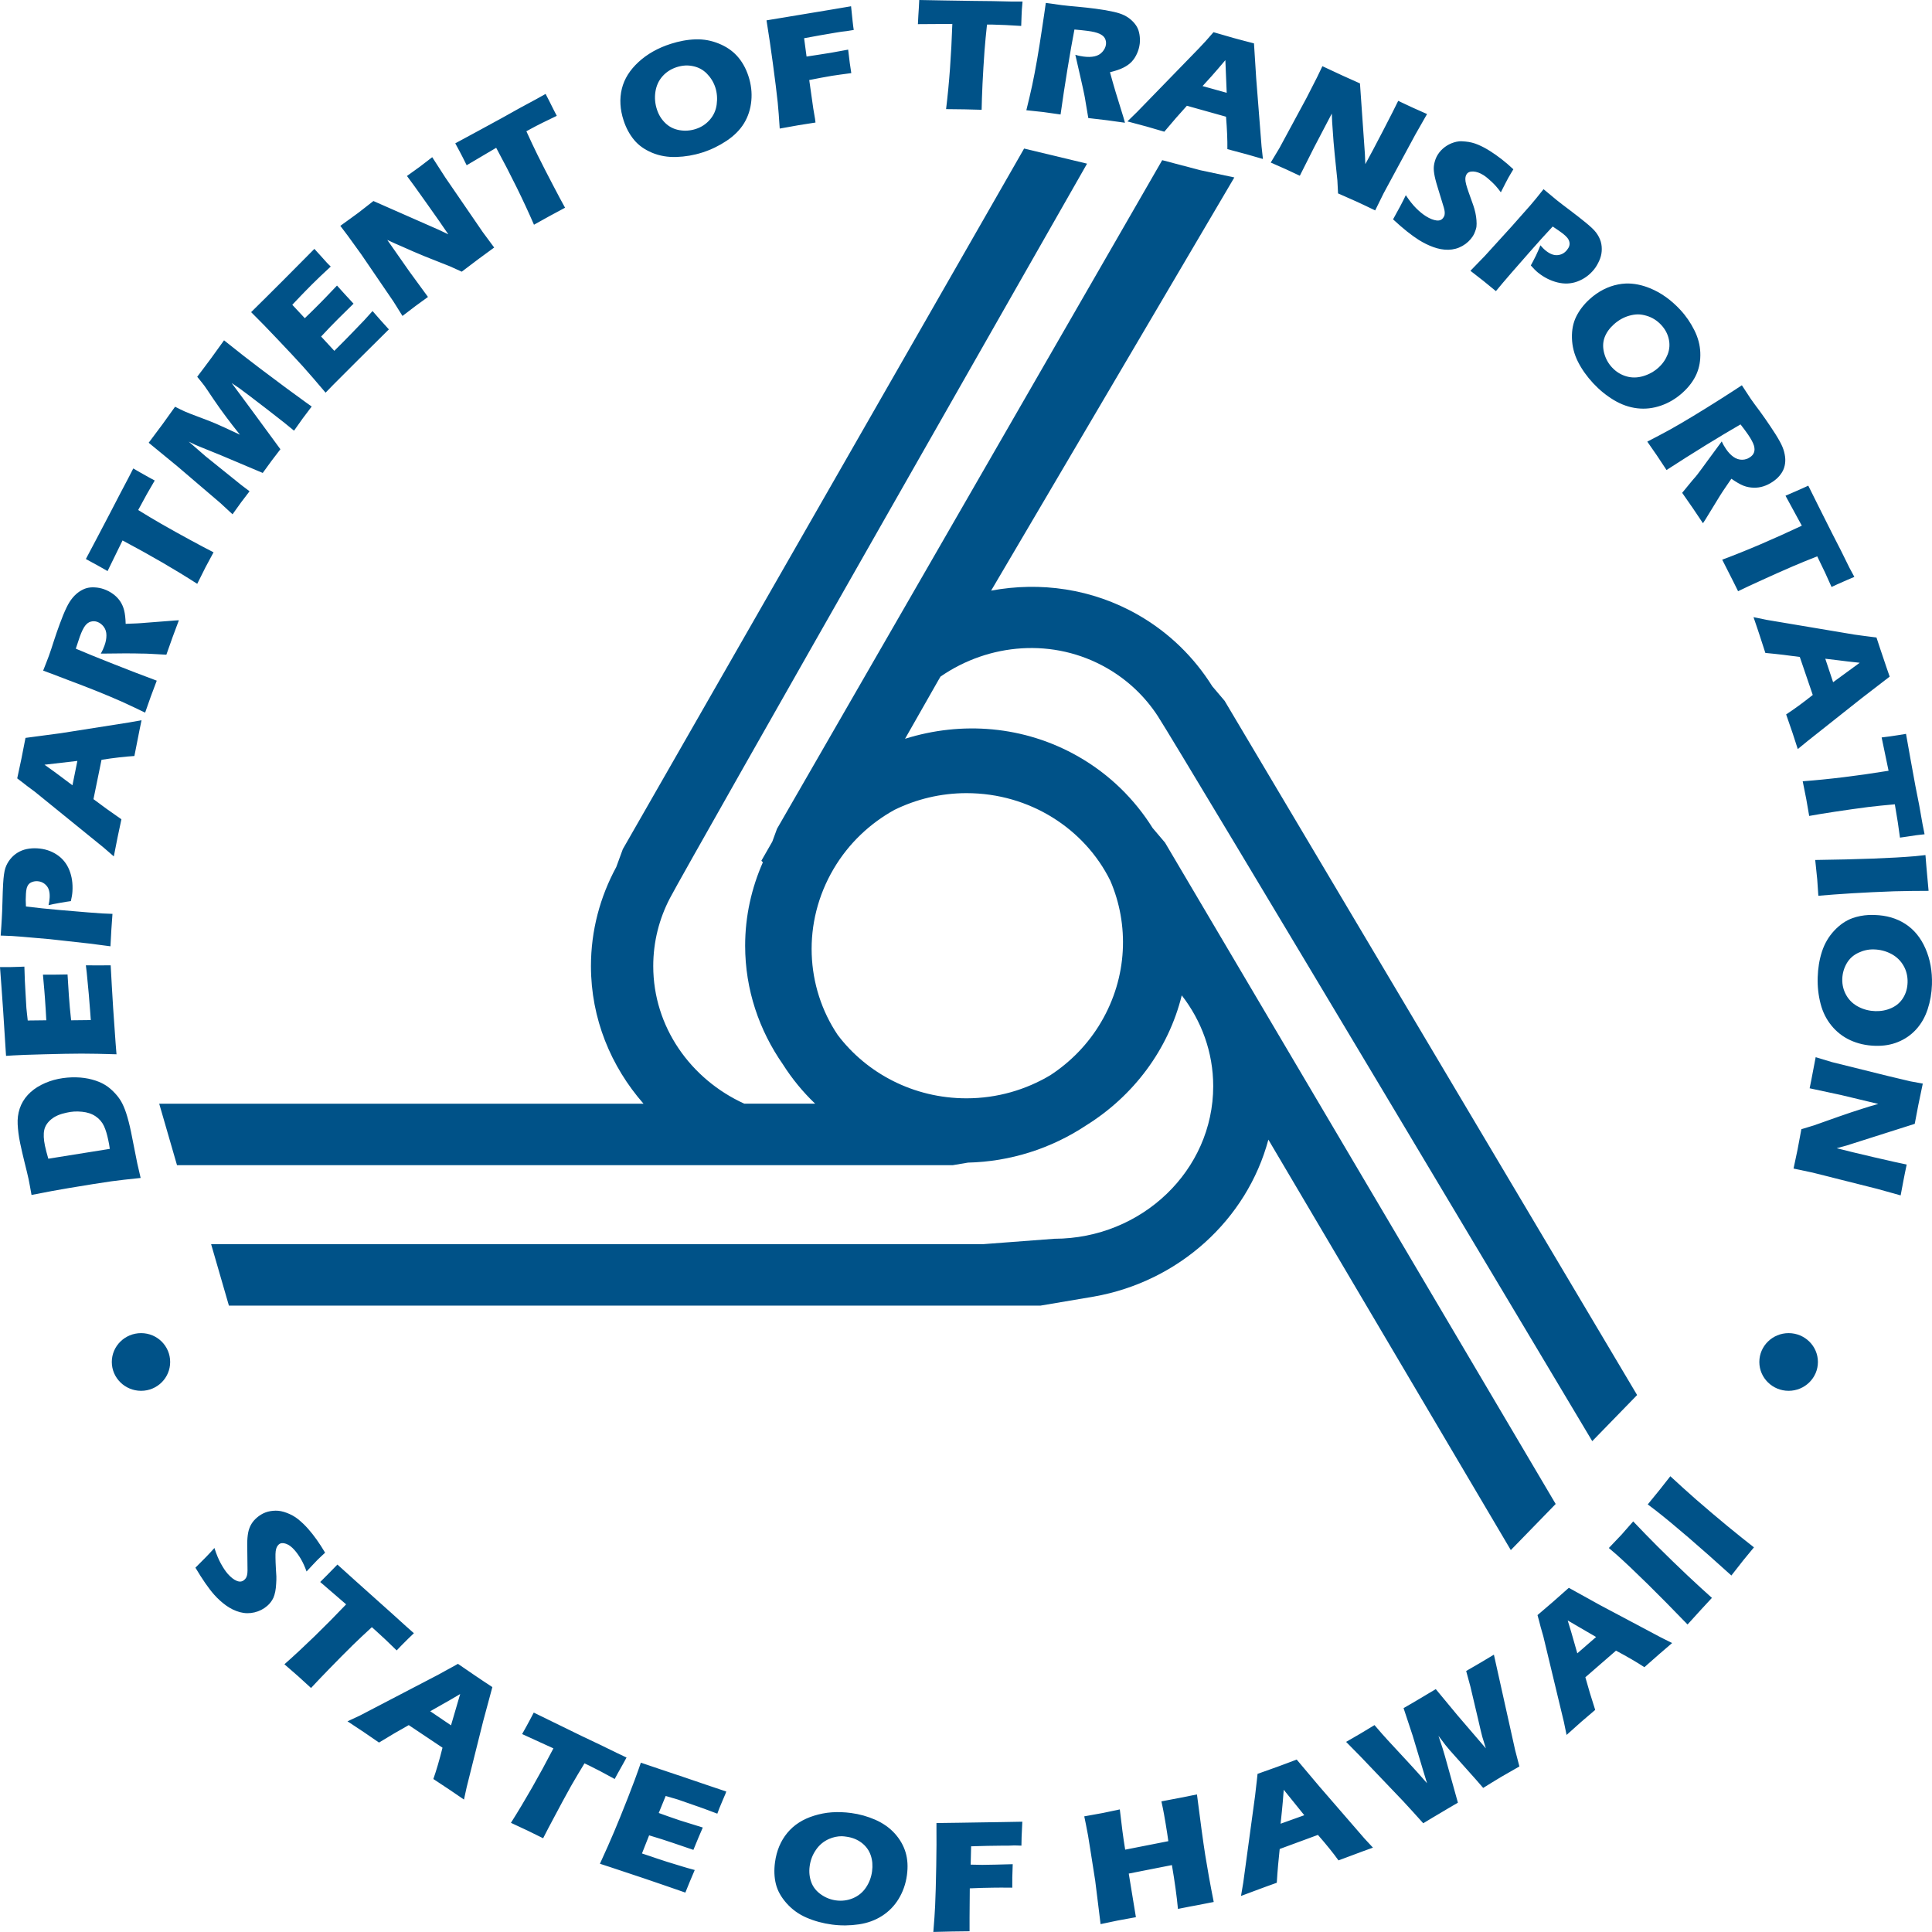
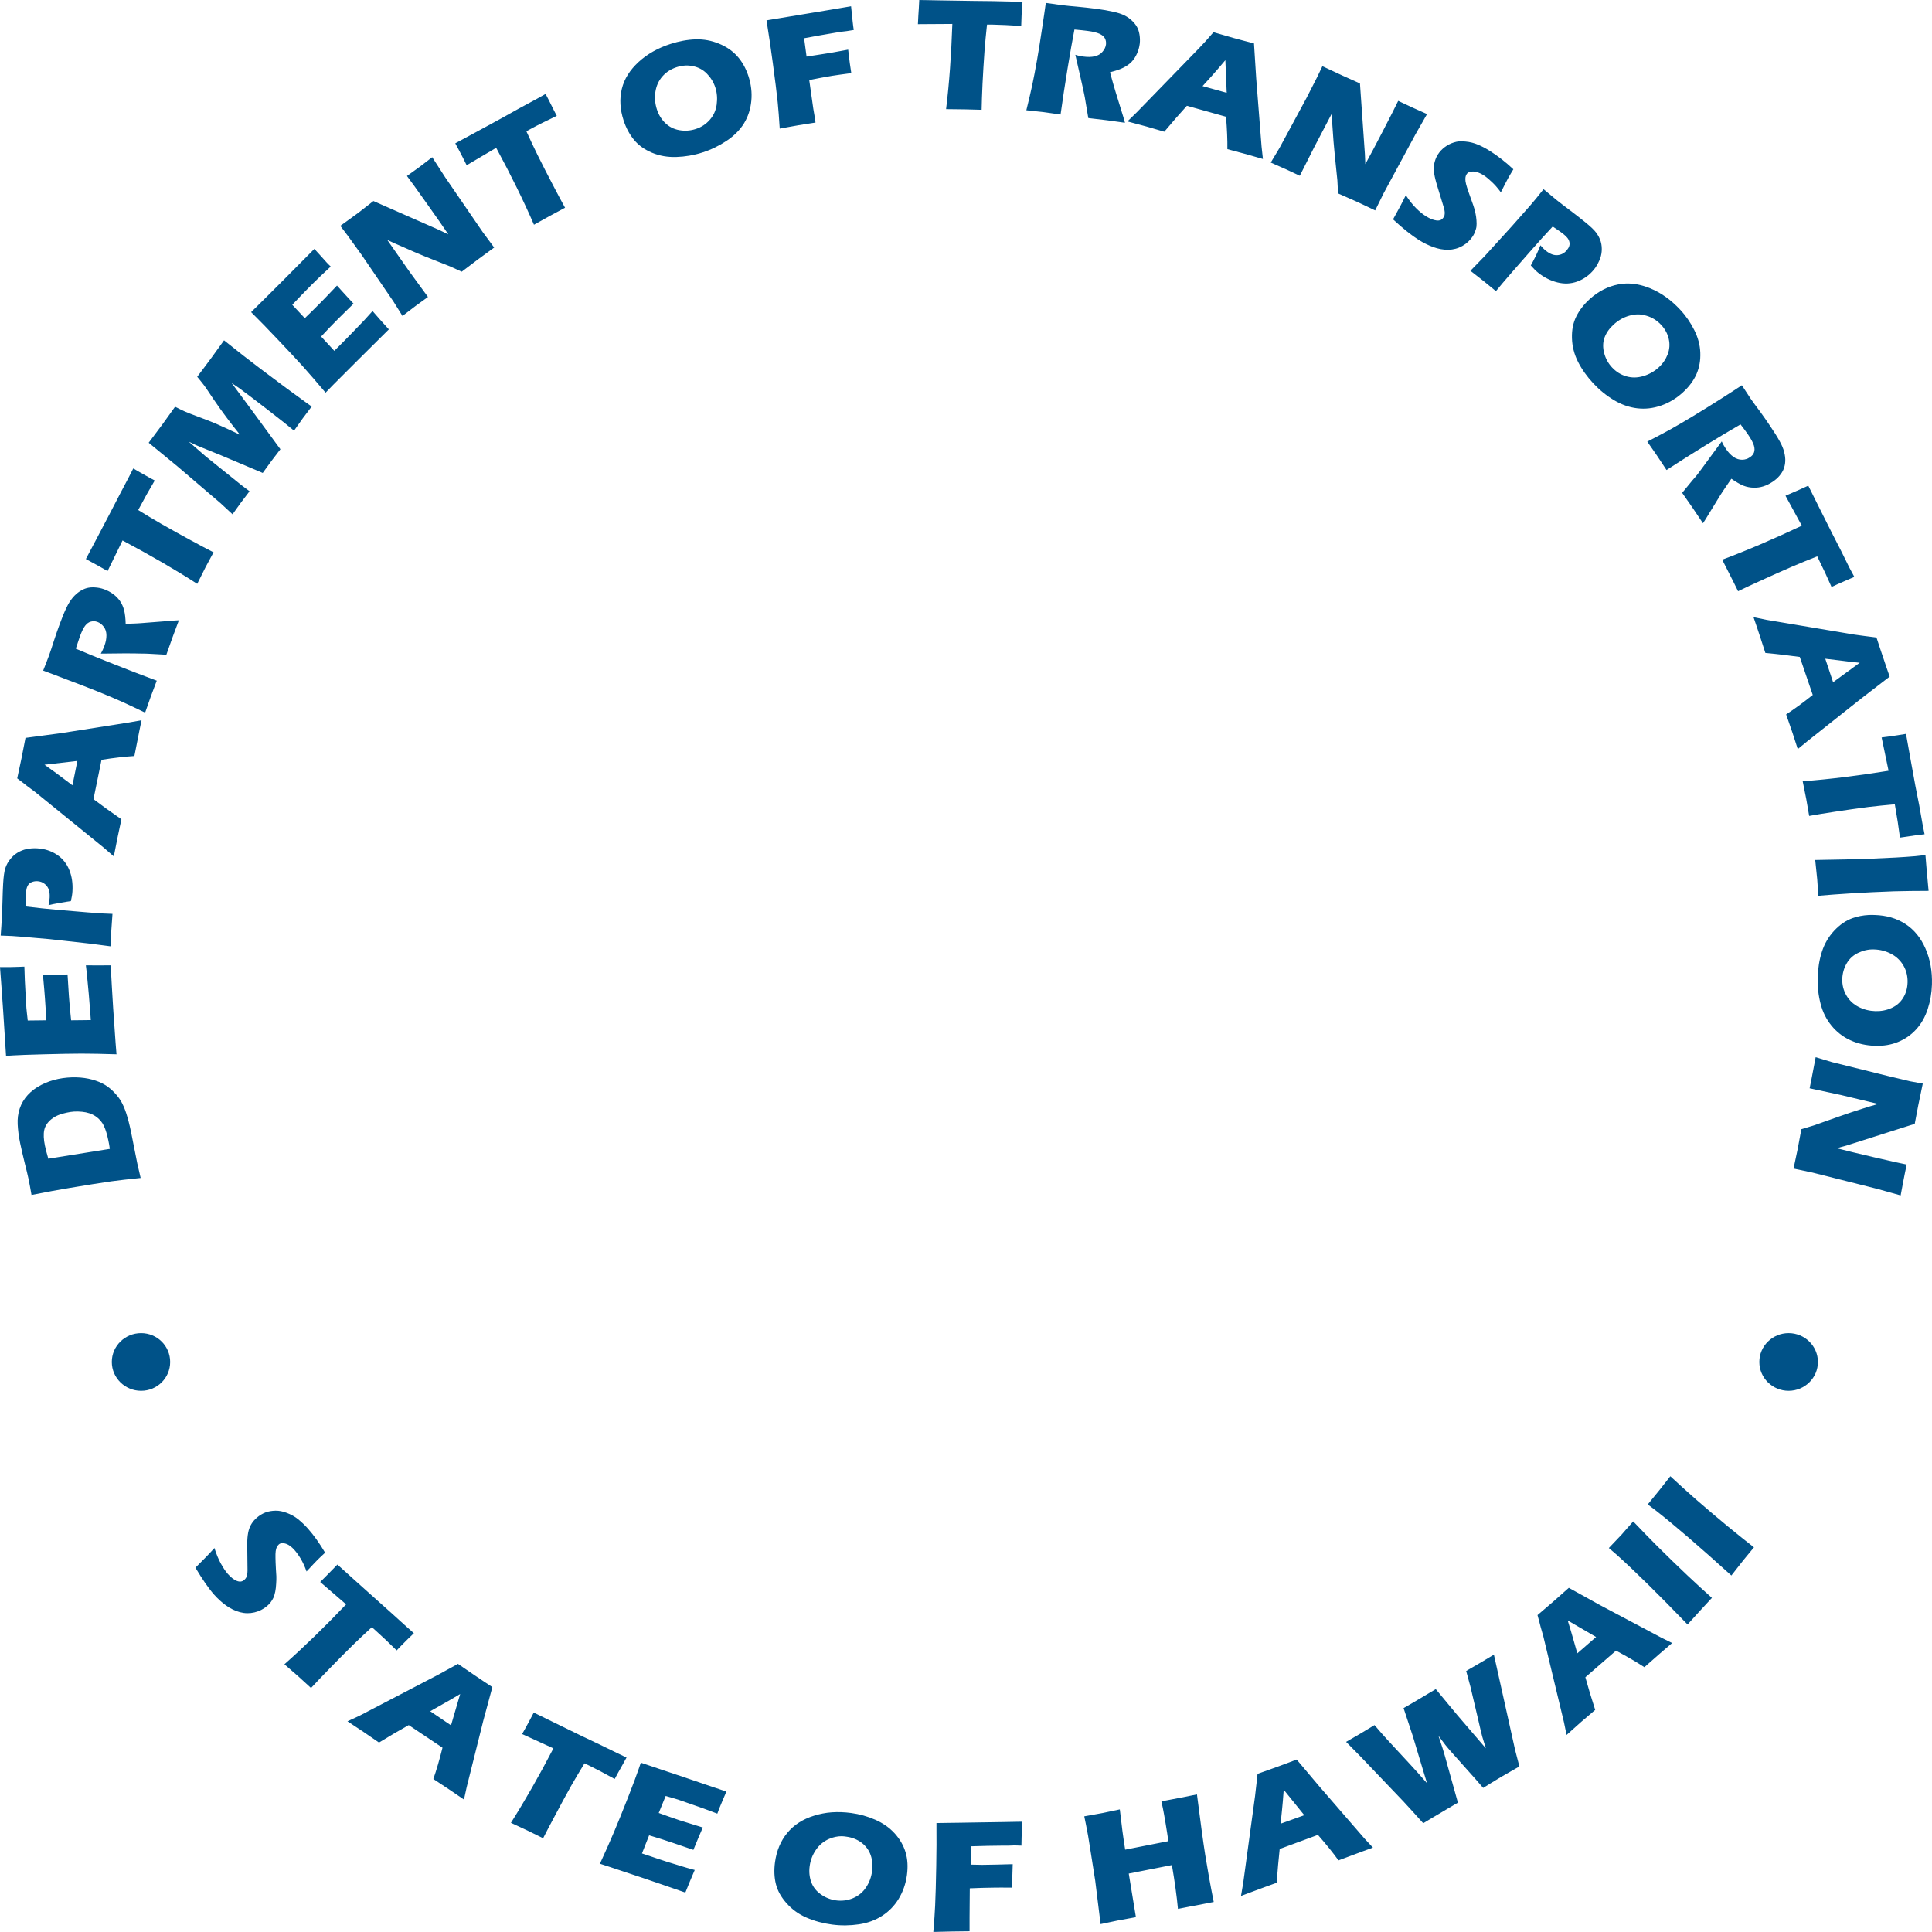
<svg xmlns="http://www.w3.org/2000/svg" xmlns:ns1="http://www.inkscape.org/namespaces/inkscape" xmlns:ns2="http://sodipodi.sourceforge.net/DTD/sodipodi-0.dtd" width="270.007" height="270" viewBox="0 0 270.007 270" xml:space="preserve" id="svg2" ns1:version="0.48.1 " ns2:docname="AJAX.svg">
  <defs id="defs4" />
  <path style="fill:#005288;fill-opacity:1;stroke:none" d="m 128.469,0 c -0.028,0.784 -0.085,1.499 -0.125,2.156 l -0.062,1.219 4.812,-0.031 c -0.149,4.338 -0.431,8.302 -0.875,11.906 1.405,0.008 2.271,0.025 2.594,0.031 0.361,0.006 1.144,0.026 2.375,0.062 0.017,-0.928 0.054,-2.155 0.125,-3.656 0.072,-1.5 0.169,-3.032 0.281,-4.625 0.08,-1.112 0.206,-2.314 0.344,-3.625 l 0.781,0 c 1.047,0.017 2.389,0.086 4,0.188 0.005,-0.194 0.013,-0.494 0.031,-0.875 0.02,-0.38 0.021,-0.856 0.062,-1.438 l 0.094,-1.094 -1.469,0 -2.719,-0.062 L 135.938,0.125 C 133.089,0.079 130.608,0.049 128.469,0 z m 17.688,0.406 c -0.12,0.899 -0.303,2.107 -0.531,3.625 -0.228,1.518 -0.45,2.95 -0.688,4.312 -0.238,1.363 -0.469,2.565 -0.688,3.594 -0.216,1.027 -0.5,2.19 -0.812,3.469 1.127,0.129 1.909,0.195 2.344,0.25 0.372,0.047 1.194,0.17 2.438,0.344 0.296,-2.089 0.61,-4.212 0.969,-6.375 0.358,-2.163 0.675,-4.002 0.969,-5.5 0.377,0.039 0.716,0.07 1,0.094 0.282,0.024 0.55,0.06 0.812,0.094 0.772,0.098 1.333,0.24 1.688,0.406 0.357,0.164 0.609,0.365 0.75,0.625 0.14,0.261 0.197,0.559 0.156,0.875 -0.048,0.375 -0.228,0.722 -0.5,1.031 -0.271,0.309 -0.627,0.52 -1.094,0.625 -0.467,0.104 -0.984,0.1 -1.531,0.031 -0.389,-0.049 -0.76,-0.122 -1.156,-0.25 l 0.75,3.281 c 0.228,0.989 0.388,1.735 0.5,2.281 0.057,0.247 0.117,0.612 0.188,1.062 0.178,1.08 0.307,1.821 0.375,2.219 1.229,0.141 2.117,0.244 2.656,0.312 0.424,0.054 1.238,0.173 2.469,0.344 -0.116,-0.435 -0.201,-0.726 -0.25,-0.875 l -1.062,-3.438 c -0.134,-0.429 -0.263,-0.87 -0.375,-1.281 L 155.125,10.094 c 0.786,-0.191 1.395,-0.401 1.844,-0.625 0.452,-0.223 0.865,-0.499 1.188,-0.844 0.323,-0.344 0.567,-0.741 0.75,-1.156 0.184,-0.414 0.312,-0.85 0.375,-1.344 0.057,-0.441 0.032,-0.88 -0.031,-1.281 -0.068,-0.401 -0.171,-0.749 -0.344,-1.062 -0.173,-0.314 -0.406,-0.602 -0.688,-0.875 -0.284,-0.271 -0.625,-0.53 -1.062,-0.75 -0.44,-0.219 -0.946,-0.376 -1.5,-0.5 -0.736,-0.169 -1.574,-0.316 -2.531,-0.438 -0.814,-0.103 -1.667,-0.205 -2.531,-0.281 -0.862,-0.077 -1.589,-0.142 -2.188,-0.219 -0.575,-0.073 -1.319,-0.172 -2.25,-0.312 z M 118.938,0.875 c -1.786,0.313 -3.658,0.614 -5.594,0.938 -1.921,0.323 -3.985,0.67 -6.219,1.031 l 0.188,1.219 c 0.139,0.806 0.368,2.373 0.688,4.719 0.318,2.346 0.547,4.183 0.688,5.531 0.095,0.911 0.184,2.143 0.281,3.656 1.549,-0.276 2.438,-0.441 2.625,-0.469 l 2.375,-0.375 -0.062,-0.5 -0.25,-1.469 -0.562,-3.969 c 1.153,-0.232 2.207,-0.428 3.188,-0.594 0.579,-0.097 1.484,-0.211 2.688,-0.375 -0.135,-0.783 -0.282,-1.883 -0.438,-3.281 -1.066,0.202 -1.886,0.351 -2.406,0.438 l -1.781,0.281 -1.625,0.25 -0.344,-2.562 c 1.222,-0.219 1.966,-0.364 2.219,-0.406 l 2.188,-0.375 0.781,-0.125 0.781,-0.094 0.969,-0.156 c -0.09,-0.521 -0.203,-1.607 -0.375,-3.312 z M 169.594,4.5 c -0.495,0.557 -0.853,0.986 -1.125,1.281 l -0.938,1 -8.625,8.875 -1.344,1.312 c 1.232,0.328 2.135,0.564 2.688,0.719 0.306,0.085 1.121,0.328 2.469,0.719 1.106,-1.328 2.168,-2.542 3.156,-3.625 l 5.469,1.531 c 0.143,1.761 0.207,3.262 0.188,4.531 1.187,0.315 2.075,0.549 2.688,0.719 0.266,0.076 1.028,0.292 2.281,0.656 L 176.312,20.5 175.562,10.969 175.25,6.062 c -0.874,-0.228 -1.822,-0.466 -2.844,-0.75 -0.588,-0.164 -1.54,-0.443 -2.812,-0.812 z m -72.375,1 C 96.058,5.534 94.896,5.759 93.75,6.125 c -1.792,0.572 -3.289,1.419 -4.5,2.531 -1.213,1.115 -2,2.347 -2.344,3.75 -0.342,1.402 -0.259,2.889 0.25,4.438 0.344,1.054 0.843,1.966 1.469,2.719 0.627,0.753 1.448,1.339 2.5,1.781 1.05,0.442 2.193,0.634 3.406,0.594 1.214,-0.04 2.414,-0.238 3.625,-0.625 1.224,-0.391 2.349,-0.942 3.375,-1.625 1.026,-0.685 1.849,-1.484 2.438,-2.438 0.588,-0.954 0.924,-2.024 1.031,-3.156 0.108,-1.13 -0.016,-2.281 -0.406,-3.469 C 104.222,9.494 103.68,8.557 103,7.812 102.32,7.069 101.483,6.507 100.469,6.094 99.454,5.68 98.379,5.464 97.219,5.5 z M 171.25,8.406 c 0.005,0.28 0.071,1.806 0.188,4.562 l -3.375,-0.938 1.25,-1.375 c 0.524,-0.58 1.161,-1.333 1.938,-2.25 z m -75.5,0.75 c 0.379,-0.024 0.755,0.016 1.125,0.094 0.738,0.155 1.374,0.494 1.906,1.031 0.53,0.537 0.939,1.183 1.188,1.938 0.254,0.779 0.3,1.585 0.188,2.406 -0.114,0.822 -0.437,1.521 -0.969,2.125 -0.532,0.602 -1.176,1.029 -1.969,1.281 -0.744,0.237 -1.501,0.294 -2.281,0.156 -0.78,-0.138 -1.439,-0.481 -1.969,-1 -0.529,-0.517 -0.91,-1.126 -1.156,-1.875 -0.268,-0.813 -0.343,-1.645 -0.219,-2.469 0.124,-0.825 0.436,-1.545 0.969,-2.156 0.534,-0.612 1.21,-1.05 2.031,-1.312 0.39,-0.124 0.777,-0.195 1.156,-0.219 z m 89.062,0.094 -0.75,1.562 -1.469,2.875 -3.781,7 -1.219,2.031 c 1.038,0.458 1.75,0.767 2.125,0.938 0.445,0.204 1.097,0.505 1.938,0.906 l 2,-3.969 2.469,-4.719 c 0.026,0.808 0.066,1.561 0.125,2.25 0.067,1.082 0.159,2.235 0.281,3.438 l 0.375,3.656 c 0.029,0.375 0.051,0.99 0.094,1.812 1.145,0.507 2.042,0.891 2.688,1.188 0.774,0.355 1.616,0.765 2.5,1.188 L 193.375,27 l 4.406,-8.156 1.656,-2.906 c -1.113,-0.493 -1.798,-0.799 -2.031,-0.906 -0.505,-0.231 -1.167,-0.538 -2,-0.938 -0.369,0.783 -1.088,2.179 -2.125,4.188 -1.04,2.01 -1.862,3.556 -2.469,4.656 l -0.062,-1.438 -0.688,-9.844 c -1.06,-0.468 -1.857,-0.829 -2.438,-1.094 -0.814,-0.372 -1.76,-0.814 -2.812,-1.312 z M 76.25,13.125 l -1.281,0.719 -2.375,1.281 -2.406,1.344 c -2.487,1.365 -4.686,2.55 -6.562,3.562 0.377,0.698 0.731,1.343 1.031,1.938 l 0.562,1.125 4.125,-2.438 c 2.07,3.825 3.837,7.415 5.281,10.75 1.223,-0.688 1.968,-1.094 2.25,-1.25 0.316,-0.172 1.008,-0.546 2.094,-1.125 -0.456,-0.809 -1.019,-1.886 -1.719,-3.219 -0.698,-1.333 -1.415,-2.724 -2.125,-4.156 -0.495,-1 -1.016,-2.111 -1.562,-3.312 l 0.688,-0.375 c 0.916,-0.502 2.108,-1.085 3.562,-1.781 -0.096,-0.172 -0.228,-0.439 -0.406,-0.781 -0.179,-0.34 -0.393,-0.785 -0.656,-1.312 L 76.25,13.125 z m 127.688,6.625 c -0.27,0.024 -0.511,0.083 -0.75,0.156 -0.478,0.147 -0.909,0.376 -1.281,0.656 -0.374,0.281 -0.692,0.618 -0.938,1 -0.206,0.318 -0.341,0.63 -0.438,0.969 -0.1,0.338 -0.166,0.701 -0.156,1.094 0.01,0.394 0.088,0.874 0.219,1.406 0.064,0.26 0.181,0.699 0.375,1.312 L 201.781,29 c 0.07,0.248 0.113,0.446 0.125,0.625 0.01,0.177 -0.002,0.352 -0.031,0.469 -0.032,0.118 -0.089,0.205 -0.156,0.312 -0.202,0.313 -0.504,0.451 -0.938,0.406 -0.43,-0.048 -0.946,-0.245 -1.5,-0.594 -0.42,-0.264 -0.867,-0.622 -1.344,-1.094 -0.478,-0.472 -0.959,-1.083 -1.469,-1.844 -0.41,0.869 -1.002,1.99 -1.781,3.375 1.377,1.279 2.567,2.226 3.594,2.875 0.668,0.418 1.348,0.754 2.031,1 0.685,0.247 1.38,0.388 2.094,0.375 0.714,-0.013 1.366,-0.193 1.969,-0.531 0.602,-0.339 1.105,-0.812 1.469,-1.375 0.141,-0.22 0.235,-0.437 0.312,-0.656 0.08,-0.218 0.159,-0.442 0.188,-0.688 0.029,-0.246 0.024,-0.542 0,-0.875 -0.026,-0.333 -0.069,-0.682 -0.156,-1.062 -0.083,-0.379 -0.183,-0.71 -0.281,-1 L 205.563,27.75 c -0.245,-0.683 -0.427,-1.197 -0.531,-1.531 -0.108,-0.335 -0.183,-0.627 -0.219,-0.875 -0.037,-0.247 -0.026,-0.443 0,-0.594 0.026,-0.151 0.076,-0.28 0.156,-0.406 0.175,-0.268 0.493,-0.399 0.938,-0.375 0.442,0.025 0.913,0.19 1.406,0.5 0.35,0.22 0.733,0.543 1.156,0.938 0.423,0.395 0.848,0.869 1.281,1.469 0.491,-0.964 0.822,-1.623 1.031,-2 0.207,-0.376 0.459,-0.775 0.719,-1.219 -1.106,-1.038 -2.21,-1.889 -3.281,-2.562 -0.547,-0.345 -1.088,-0.637 -1.656,-0.875 -0.568,-0.239 -1.147,-0.386 -1.75,-0.438 -0.299,-0.025 -0.605,-0.055 -0.875,-0.031 z M 60.406,21.969 c -0.962,0.738 -1.547,1.192 -1.75,1.344 -0.443,0.331 -1.035,0.742 -1.781,1.281 0.526,0.687 1.44,1.966 2.75,3.812 1.309,1.846 2.334,3.299 3.031,4.344 l -1.312,-0.625 -9.156,-4.031 c -0.917,0.705 -1.614,1.274 -2.125,1.656 -0.715,0.535 -1.56,1.129 -2.5,1.812 l 1.062,1.406 1.875,2.594 4.5,6.594 1.25,2 c 0.896,-0.689 1.512,-1.16 1.844,-1.406 0.388,-0.291 0.966,-0.706 1.719,-1.25 l -2.625,-3.594 -3.062,-4.375 c 0.737,0.355 1.449,0.664 2.094,0.938 1.002,0.443 2.051,0.918 3.188,1.375 l 3.469,1.375 c 0.35,0.149 0.898,0.402 1.656,0.75 0.986,-0.758 1.75,-1.328 2.312,-1.75 0.678,-0.509 1.429,-1.054 2.219,-1.625 l -1.594,-2.156 -5.25,-7.656 -1.812,-2.812 z m 155.312,4.469 c -0.459,0.57 -0.796,1.002 -1,1.25 -0.269,0.329 -0.536,0.646 -0.812,0.969 l -2.625,2.969 -3.781,4.156 -2,2.062 c 0.979,0.768 1.599,1.242 1.844,1.438 L 209.062,40.688 210,39.562 c 0.408,-0.496 1.66,-1.928 3.781,-4.344 1.161,-1.327 2.228,-2.511 3.219,-3.562 l 0.781,0.531 c 0.238,0.172 0.478,0.331 0.688,0.5 0.216,0.173 0.385,0.335 0.531,0.5 0.147,0.164 0.252,0.352 0.312,0.562 0.059,0.211 0.061,0.422 0,0.625 -0.061,0.203 -0.181,0.4 -0.344,0.594 -0.33,0.402 -0.761,0.641 -1.281,0.688 -0.52,0.047 -1.068,-0.152 -1.656,-0.625 -0.281,-0.225 -0.533,-0.493 -0.75,-0.75 -0.126,0.318 -0.319,0.81 -0.625,1.438 -0.304,0.625 -0.549,1.073 -0.719,1.375 0.355,0.403 0.687,0.747 1,1 0.859,0.689 1.769,1.139 2.719,1.375 0.949,0.237 1.876,0.209 2.781,-0.125 0.909,-0.334 1.675,-0.885 2.312,-1.656 0.309,-0.375 0.551,-0.81 0.75,-1.25 0.198,-0.438 0.31,-0.872 0.344,-1.312 0.034,-0.442 0.004,-0.89 -0.125,-1.344 -0.131,-0.454 -0.359,-0.881 -0.656,-1.281 -0.296,-0.4 -0.843,-0.903 -1.625,-1.531 -0.541,-0.436 -1.196,-0.961 -2,-1.562 -0.805,-0.603 -1.425,-1.077 -1.875,-1.438 -0.466,-0.375 -1.088,-0.896 -1.844,-1.531 z M 43.938,34.781 c -1.238,1.257 -2.678,2.712 -4.312,4.344 -1.773,1.77 -3.272,3.265 -4.531,4.5 l 0.688,0.688 c 0.502,0.49 1.516,1.528 3,3.094 1.483,1.566 2.66,2.811 3.531,3.781 0.87,0.968 1.938,2.209 3.188,3.688 l 1.094,-1.125 3.5,-3.5 c 1.54,-1.537 2.948,-2.941 4.25,-4.219 -0.803,-0.867 -1.552,-1.726 -2.281,-2.562 -0.535,0.606 -0.918,1.033 -1.156,1.281 l -1.625,1.688 c -0.83,0.862 -1.386,1.417 -1.656,1.688 l -0.906,0.906 -1.844,-2 c 0.869,-0.941 1.675,-1.77 2.406,-2.5 0.492,-0.491 1.198,-1.189 2.125,-2.094 -0.899,-0.972 -1.679,-1.811 -2.312,-2.531 -1.245,1.314 -2.017,2.11 -2.312,2.406 -0.832,0.83 -1.546,1.547 -2.188,2.156 l -1.75,-1.875 c 0.545,-0.586 0.954,-1.011 1.219,-1.281 0.264,-0.269 0.77,-0.801 1.531,-1.562 0.692,-0.691 1.561,-1.522 2.625,-2.5 -0.192,-0.187 -0.387,-0.369 -0.562,-0.562 l -0.812,-0.906 c -0.38,-0.412 -0.596,-0.651 -0.656,-0.719 l -0.25,-0.281 z M 227.219,39.625 c -0.365,0.013 -0.704,0.056 -1.062,0.125 -1.436,0.275 -2.786,0.963 -4,2.062 -0.826,0.75 -1.442,1.562 -1.875,2.438 -0.433,0.874 -0.626,1.874 -0.594,3 0.031,1.126 0.3,2.241 0.844,3.312 0.541,1.072 1.265,2.075 2.125,3 0.872,0.936 1.819,1.708 2.875,2.344 1.056,0.636 2.156,1.025 3.281,1.156 1.122,0.132 2.227,0 3.312,-0.375 1.088,-0.375 2.098,-0.968 3.031,-1.812 0.887,-0.804 1.534,-1.677 1.938,-2.594 0.401,-0.92 0.574,-1.918 0.531,-3 -0.039,-1.082 -0.328,-2.13 -0.844,-3.156 -0.515,-1.026 -1.153,-1.969 -1.969,-2.844 -1.274,-1.369 -2.688,-2.377 -4.219,-3 -1.15,-0.468 -2.281,-0.695 -3.375,-0.656 z m 1.688,4.312 c 0.4,-0.002 0.794,0.075 1.188,0.188 0.785,0.226 1.476,0.653 2.062,1.281 0.554,0.596 0.897,1.242 1.062,1.969 0.165,0.726 0.115,1.456 -0.156,2.156 -0.273,0.699 -0.688,1.306 -1.281,1.844 -0.61,0.552 -1.32,0.949 -2.125,1.188 -0.804,0.24 -1.596,0.258 -2.375,0.031 -0.778,-0.227 -1.437,-0.644 -2,-1.25 -0.53,-0.569 -0.895,-1.243 -1.094,-2 -0.199,-0.757 -0.193,-1.498 0.062,-2.188 0.258,-0.69 0.693,-1.28 1.281,-1.812 0.639,-0.578 1.344,-0.988 2.156,-1.219 0.406,-0.116 0.819,-0.186 1.219,-0.188 z M 31.312,47.562 c -0.758,1.057 -1.347,1.879 -1.781,2.469 -0.636,0.868 -1.294,1.731 -1.969,2.625 0.45,0.551 0.792,0.968 1,1.25 0.208,0.28 0.61,0.892 1.25,1.844 0.64,0.952 1.251,1.791 1.781,2.5 0.53,0.71 1.175,1.551 1.938,2.5 C 31.946,60.009 30.796,59.471 30.125,59.188 29.453,58.903 28.665,58.601 27.719,58.25 26.773,57.898 26.123,57.641 25.812,57.5 c -0.311,-0.14 -0.761,-0.359 -1.344,-0.656 -0.781,1.089 -1.364,1.913 -1.75,2.438 -0.465,0.634 -1.109,1.493 -1.938,2.594 l 4.031,3.312 6,5.125 1.688,1.562 c 0.554,-0.78 0.96,-1.341 1.188,-1.656 0.168,-0.228 0.566,-0.742 1.188,-1.562 l -1.156,-0.875 -4.969,-4 -2.375,-2.062 c 0.433,0.208 0.731,0.358 0.906,0.438 0.173,0.078 0.317,0.138 0.438,0.188 l 3.156,1.281 5.844,2.469 c 0.554,-0.777 0.977,-1.346 1.25,-1.719 0.217,-0.295 0.634,-0.821 1.219,-1.594 L 35.219,57.375 32.375,53.531 c 0.455,0.308 0.812,0.54 1.062,0.719 0.573,0.41 1.864,1.389 3.875,2.938 2.011,1.549 3.268,2.559 3.781,3 0.484,-0.681 0.878,-1.255 1.219,-1.719 0.235,-0.319 0.654,-0.871 1.25,-1.656 -0.601,-0.411 -0.993,-0.715 -1.219,-0.875 -1.085,-0.777 -3.073,-2.23 -5.906,-4.375 -1.449,-1.091 -3.155,-2.416 -5.125,-4 z m 212.125,6.281 c -0.762,0.506 -1.786,1.168 -3.094,2 -1.309,0.83 -2.584,1.621 -3.781,2.344 -1.196,0.721 -2.228,1.328 -3.156,1.844 -0.928,0.516 -2.006,1.075 -3.188,1.688 0.649,0.923 1.102,1.579 1.344,1.938 0.211,0.308 0.654,0.992 1.344,2.031 1.787,-1.158 3.646,-2.339 5.531,-3.5 1.888,-1.163 3.479,-2.104 4.812,-2.875 0.219,0.304 0.429,0.556 0.594,0.781 0.167,0.226 0.321,0.44 0.469,0.656 0.432,0.636 0.705,1.16 0.812,1.531 0.107,0.373 0.106,0.692 0,0.969 -0.105,0.276 -0.294,0.478 -0.562,0.656 -0.318,0.211 -0.679,0.343 -1.094,0.344 -0.416,0.003 -0.833,-0.129 -1.219,-0.406 -0.389,-0.277 -0.722,-0.642 -1.031,-1.094 -0.218,-0.322 -0.431,-0.685 -0.594,-1.062 l -2,2.719 c -0.603,0.822 -1.061,1.464 -1.406,1.906 -0.149,0.207 -0.389,0.463 -0.688,0.812 -0.704,0.844 -1.179,1.435 -1.438,1.75 0.702,1.004 1.196,1.712 1.5,2.156 0.238,0.352 0.723,1.067 1.406,2.094 0.253,-0.374 0.42,-0.647 0.5,-0.781 l 1.875,-3.062 c 0.237,-0.382 0.479,-0.738 0.719,-1.094 l 0.875,-1.281 c 0.663,0.455 1.22,0.782 1.688,0.969 0.469,0.186 0.961,0.269 1.438,0.281 0.473,0.011 0.906,-0.05 1.344,-0.188 0.437,-0.139 0.864,-0.347 1.281,-0.625 0.374,-0.247 0.707,-0.531 0.969,-0.844 0.263,-0.312 0.468,-0.636 0.594,-0.969 0.127,-0.336 0.199,-0.674 0.219,-1.062 0.023,-0.391 -0.035,-0.842 -0.156,-1.312 -0.119,-0.47 -0.322,-0.947 -0.594,-1.438 -0.358,-0.658 -0.808,-1.367 -1.344,-2.156 -0.457,-0.672 -0.927,-1.373 -1.438,-2.062 -0.512,-0.691 -0.944,-1.256 -1.281,-1.75 -0.323,-0.475 -0.744,-1.124 -1.25,-1.906 z M 18.625,65.469 17.969,66.75 l -1.25,2.375 -1.281,2.469 C 14.133,74.09 12.996,76.256 12,78.125 c 0.703,0.374 1.355,0.733 1.938,1.062 l 1.094,0.625 2.094,-4.281 c 3.877,2.057 7.354,4.077 10.438,6.062 0.632,-1.241 1.01,-2.027 1.156,-2.312 0.167,-0.317 0.545,-1.016 1.125,-2.094 -0.835,-0.425 -1.917,-0.99 -3.25,-1.719 C 25.26,74.741 23.899,73.992 22.5,73.188 21.525,72.624 20.445,71.982 19.312,71.281 l 0.375,-0.688 c 0.48,-0.917 1.123,-2.067 1.938,-3.438 -0.175,-0.09 -0.41,-0.22 -0.75,-0.406 -0.339,-0.185 -0.767,-0.424 -1.281,-0.719 L 18.625,65.469 z M 252.719,67.875 c -0.726,0.339 -1.414,0.636 -2.031,0.906 l -1.156,0.5 2.281,4.188 c -3.972,1.87 -7.684,3.468 -11.125,4.75 0.64,1.239 1.014,1.99 1.156,2.281 0.163,0.318 0.525,1.025 1.062,2.125 0.843,-0.414 1.959,-0.933 3.344,-1.562 1.382,-0.631 2.797,-1.267 4.281,-1.906 1.037,-0.443 2.196,-0.919 3.438,-1.406 l 0.344,0.719 c 0.467,0.924 1.014,2.103 1.656,3.562 0.177,-0.088 0.459,-0.214 0.812,-0.375 0.355,-0.163 0.797,-0.358 1.344,-0.594 l 1.031,-0.438 -0.688,-1.281 -1.188,-2.406 -1.25,-2.438 c -1.27,-2.515 -2.373,-4.729 -3.312,-6.625 z M 12.688,82.094 c -0.19,0.018 -0.389,0.045 -0.562,0.094 -0.348,0.096 -0.671,0.256 -1,0.469 -0.33,0.215 -0.656,0.501 -0.969,0.875 -0.312,0.374 -0.603,0.839 -0.844,1.344 -0.327,0.673 -0.642,1.451 -0.969,2.344 -0.278,0.761 -0.55,1.529 -0.812,2.344 -0.261,0.813 -0.482,1.504 -0.688,2.062 -0.196,0.537 -0.472,1.229 -0.812,2.094 0.865,0.307 2.017,0.763 3.469,1.312 1.452,0.549 2.829,1.068 4.125,1.594 1.295,0.526 2.437,1.004 3.406,1.438 0.969,0.434 2.053,0.952 3.25,1.531 0.372,-1.061 0.634,-1.811 0.781,-2.219 0.127,-0.35 0.402,-1.086 0.844,-2.25 -2.005,-0.737 -4.03,-1.53 -6.094,-2.344 -2.064,-0.814 -3.801,-1.518 -5.219,-2.125 0.12,-0.349 0.228,-0.673 0.312,-0.938 0.085,-0.264 0.16,-0.507 0.25,-0.75 0.262,-0.716 0.512,-1.227 0.75,-1.531 0.24,-0.304 0.494,-0.484 0.781,-0.562 0.288,-0.079 0.602,-0.077 0.906,0.031 0.36,0.13 0.66,0.359 0.906,0.688 0.248,0.328 0.372,0.718 0.375,1.188 0.004,0.472 -0.093,0.958 -0.281,1.469 -0.132,0.363 -0.297,0.74 -0.5,1.094 L 17.5,91.312 c 1.028,-0.006 1.809,0.02 2.375,0.031 0.258,-0.003 0.633,0.002 1.094,0.031 1.107,0.062 1.871,0.107 2.281,0.125 0.404,-1.149 0.691,-1.967 0.875,-2.469 0.146,-0.398 0.44,-1.198 0.875,-2.344 -0.455,0.019 -0.779,0.048 -0.938,0.062 l -3.625,0.281 c -0.453,0.035 -0.881,0.075 -1.312,0.094 l -1.562,0.062 C 17.541,86.391 17.467,85.762 17.344,85.281 17.22,84.799 17.022,84.353 16.75,83.969 16.479,83.585 16.152,83.266 15.781,83 c -0.371,-0.266 -0.776,-0.487 -1.25,-0.656 -0.423,-0.151 -0.839,-0.226 -1.25,-0.25 -0.205,-0.012 -0.404,-0.018 -0.594,0 z M 245.062,86.25 c 0.415,1.186 0.695,2.058 0.875,2.594 0.1,0.296 0.355,1.09 0.781,2.406 1.737,0.16 3.348,0.36 4.812,0.562 l 1.812,5.312 c -1.394,1.111 -2.646,2.021 -3.719,2.719 0.4,1.144 0.707,2.033 0.906,2.625 0.088,0.26 0.322,0.994 0.719,2.219 l 1.375,-1.125 7.531,-5.969 3.938,-3.031 c -0.301,-0.842 -0.602,-1.755 -0.938,-2.75 -0.195,-0.572 -0.504,-1.473 -0.906,-2.719 -0.746,-0.092 -1.319,-0.163 -1.719,-0.219 l -1.375,-0.188 L 246.875,86.625 245.062,86.25 z m 10.031,5.812 1.844,0.219 c 0.782,0.104 1.762,0.223 2.969,0.344 -0.232,0.162 -1.47,1.07 -3.719,2.719 l -1.094,-3.281 z m -235.312,8.594 -1.75,0.312 -9.531,1.5 -4.938,0.656 C 3.398,104.003 3.21,104.972 3,106 c -0.12,0.59 -0.318,1.502 -0.594,2.781 0.6,0.446 1.057,0.817 1.375,1.062 l 1.094,0.812 9.625,7.812 1.406,1.219 c 0.236,-1.234 0.419,-2.132 0.531,-2.688 0.064,-0.307 0.239,-1.147 0.531,-2.5 -1.426,-0.984 -2.735,-1.923 -3.906,-2.812 l 1.125,-5.5 c 1.77,-0.279 3.31,-0.45 4.594,-0.531 0.227,-1.19 0.407,-2.075 0.531,-2.688 0.056,-0.269 0.197,-1.056 0.469,-2.312 z M 266.375,102.562 c -0.789,0.127 -1.524,0.255 -2.188,0.344 l -1.219,0.156 0.969,4.656 c -4.333,0.702 -8.337,1.195 -12,1.469 0.268,1.363 0.447,2.189 0.5,2.5 0.065,0.35 0.202,1.144 0.406,2.344 0.923,-0.165 2.121,-0.37 3.625,-0.594 1.503,-0.224 3.053,-0.452 4.656,-0.656 1.118,-0.141 2.361,-0.251 3.688,-0.375 l 0.125,0.75 c 0.188,1.018 0.382,2.325 0.594,3.906 0.194,-0.034 0.491,-0.067 0.875,-0.125 0.384,-0.057 0.881,-0.142 1.469,-0.219 l 1.094,-0.125 -0.281,-1.406 -0.469,-2.656 -0.531,-2.688 c -0.51,-2.764 -0.946,-5.201 -1.312,-7.281 z m -255.562,3.781 -0.688,3.406 -1.5,-1.125 c -0.627,-0.472 -1.417,-1.054 -2.406,-1.75 0.283,-0.027 1.812,-0.201 4.594,-0.531 z M 4.469,118.562 c -0.241,0.018 -0.48,0.045 -0.719,0.094 -0.477,0.099 -0.899,0.27 -1.281,0.5 -0.383,0.231 -0.733,0.537 -1.031,0.906 -0.297,0.37 -0.53,0.78 -0.688,1.25 -0.155,0.471 -0.253,1.194 -0.312,2.188 -0.04,0.69 -0.069,1.536 -0.094,2.531 -0.024,0.996 -0.06,1.772 -0.094,2.344 -0.036,0.592 -0.075,1.398 -0.156,2.375 0.737,0.036 1.271,0.044 1.594,0.062 0.429,0.025 0.853,0.063 1.281,0.094 l 3.969,0.344 5.625,0.625 2.875,0.375 c 0.059,-1.232 0.106,-2.003 0.125,-2.312 l 0.156,-2.219 -1.469,-0.062 c -0.646,-0.036 -2.587,-0.188 -5.812,-0.469 -1.769,-0.152 -3.369,-0.321 -4.812,-0.5 L 3.594,125.75 c 0.003,-0.29 0.014,-0.576 0.031,-0.844 0.015,-0.274 0.044,-0.507 0.094,-0.719 0.05,-0.213 0.144,-0.423 0.281,-0.594 0.138,-0.17 0.328,-0.273 0.531,-0.344 0.203,-0.07 0.434,-0.109 0.688,-0.094 0.524,0.029 0.94,0.237 1.281,0.625 0.342,0.386 0.48,0.941 0.438,1.688 -0.02,0.356 -0.072,0.71 -0.156,1.031 0.338,-0.084 0.87,-0.191 1.562,-0.312 0.694,-0.122 1.214,-0.211 1.562,-0.25 0.123,-0.521 0.196,-0.975 0.219,-1.375 0.064,-1.089 -0.075,-2.071 -0.438,-2.969 -0.362,-0.899 -0.945,-1.627 -1.75,-2.156 -0.805,-0.53 -1.712,-0.816 -2.719,-0.875 -0.244,-0.014 -0.508,-0.018 -0.75,0 z m 264.625,0.938 -1.438,0.156 c -3.247,0.275 -7.91,0.448 -13.969,0.531 0.134,1.373 0.244,2.276 0.281,2.719 l 0.156,2.281 c 1.29,-0.109 2.858,-0.235 4.688,-0.344 1.829,-0.109 3.798,-0.208 5.906,-0.281 1.513,-0.045 3.112,-0.054 4.812,-0.062 -0.135,-1.39 -0.202,-2.205 -0.219,-2.406 -0.037,-0.436 -0.121,-1.297 -0.219,-2.594 z m -7.938,8.375 c -0.805,0.043 -1.554,0.19 -2.25,0.438 -0.929,0.328 -1.788,0.921 -2.562,1.75 -0.776,0.829 -1.347,1.796 -1.719,2.938 -0.369,1.142 -0.556,2.339 -0.594,3.594 -0.039,1.269 0.097,2.503 0.406,3.688 0.306,1.184 0.817,2.192 1.531,3.062 0.709,0.867 1.583,1.552 2.625,2.031 1.044,0.481 2.206,0.743 3.469,0.781 1.205,0.036 2.249,-0.147 3.188,-0.531 0.938,-0.379 1.795,-0.947 2.531,-1.75 0.736,-0.804 1.268,-1.754 1.625,-2.844 0.357,-1.089 0.558,-2.249 0.594,-3.438 0.056,-1.855 -0.25,-3.528 -0.906,-5.031 -0.653,-1.502 -1.591,-2.647 -2.812,-3.438 -1.222,-0.79 -2.634,-1.201 -4.281,-1.25 -0.281,-0.008 -0.575,-0.014 -0.844,0 z m 0.75,4.812 c 0.862,0.024 1.66,0.232 2.406,0.625 0.743,0.393 1.316,0.954 1.719,1.656 0.403,0.701 0.589,1.491 0.562,2.344 -0.024,0.808 -0.231,1.524 -0.625,2.156 -0.397,0.635 -0.936,1.094 -1.625,1.406 -0.69,0.315 -1.446,0.461 -2.25,0.438 -0.826,-0.026 -1.601,-0.213 -2.344,-0.594 -0.746,-0.381 -1.323,-0.928 -1.719,-1.625 -0.397,-0.697 -0.587,-1.459 -0.562,-2.281 0.024,-0.772 0.231,-1.51 0.625,-2.188 0.394,-0.678 0.952,-1.152 1.625,-1.469 0.67,-0.318 1.391,-0.493 2.188,-0.469 z M 12,134.906 c 0.106,0.798 0.158,1.379 0.188,1.719 l 0.219,2.312 c 0.1,1.186 0.163,1.965 0.188,2.344 l 0.094,1.281 -2.75,0.031 c -0.138,-1.266 -0.244,-2.414 -0.312,-3.438 -0.046,-0.691 -0.117,-1.685 -0.188,-2.969 -1.335,0.02 -2.47,0.043 -3.438,0.031 0.168,1.792 0.253,2.898 0.281,3.312 0.078,1.167 0.152,2.186 0.188,3.062 l -2.594,0.031 c -0.082,-0.791 -0.159,-1.376 -0.188,-1.75 -0.027,-0.376 -0.053,-1.09 -0.125,-2.156 -0.064,-0.972 -0.121,-2.189 -0.156,-3.625 -0.269,0.018 -0.549,0.029 -0.812,0.031 L 1.375,135.156 c -0.565,0.006 -0.909,0.002 -1,0 l -0.375,0 c 0.131,1.749 0.285,3.772 0.438,6.062 0.167,2.486 0.304,4.592 0.406,6.344 l 1,-0.062 c 0.706,-0.045 2.139,-0.101 4.312,-0.156 2.173,-0.056 3.906,-0.094 5.219,-0.094 1.314,0 2.954,0.033 4.906,0.094 l -0.125,-1.562 -0.344,-4.906 c -0.144,-2.16 -0.239,-4.157 -0.344,-5.969 -1.188,0.017 -2.353,0.018 -3.469,0 z M 253.75,147.75 c -0.202,1.104 -0.358,1.881 -0.438,2.281 -0.093,0.473 -0.212,1.161 -0.406,2.062 l 4.375,0.938 5.219,1.25 c -0.787,0.218 -1.522,0.436 -2.188,0.656 -1.047,0.329 -2.127,0.689 -3.281,1.094 l -3.531,1.25 c -0.359,0.12 -0.95,0.292 -1.75,0.531 -0.226,1.213 -0.395,2.158 -0.531,2.844 -0.165,0.824 -0.361,1.712 -0.562,2.656 l 2.656,0.562 9.062,2.281 3.25,0.906 c 0.221,-1.185 0.358,-1.907 0.406,-2.156 0.107,-0.539 0.243,-1.261 0.438,-2.156 -0.857,-0.165 -2.402,-0.517 -4.625,-1.031 -2.223,-0.515 -3.929,-0.931 -5.156,-1.25 l 1.375,-0.375 9.531,-3.031 c 0.206,-1.124 0.376,-2.005 0.5,-2.625 0.173,-0.868 0.385,-1.874 0.625,-3 L 267,151.125 l -3.156,-0.75 -7.812,-1.938 L 253.75,147.75 z m -243.125,2.812 c -0.806,-0.016 -1.636,0.051 -2.469,0.219 -0.848,0.175 -1.653,0.455 -2.406,0.844 -0.753,0.39 -1.369,0.855 -1.875,1.406 -0.507,0.552 -0.889,1.195 -1.125,1.906 -0.235,0.712 -0.316,1.431 -0.281,2.188 0.037,0.76 0.14,1.649 0.344,2.625 0.179,0.851 0.389,1.758 0.625,2.719 0.237,0.961 0.438,1.747 0.562,2.344 0.13,0.618 0.249,1.329 0.406,2.188 l 1.312,-0.25 c 0.789,-0.16 2.096,-0.412 3.938,-0.719 2.408,-0.403 4.383,-0.718 5.906,-0.938 1.022,-0.146 2.379,-0.287 4.094,-0.469 -0.218,-0.928 -0.384,-1.614 -0.469,-2.031 l -0.875,-4.406 c -0.209,-0.997 -0.435,-1.888 -0.688,-2.656 -0.23,-0.689 -0.469,-1.213 -0.688,-1.594 -0.219,-0.378 -0.491,-0.741 -0.812,-1.094 -0.429,-0.474 -0.903,-0.893 -1.438,-1.219 -0.534,-0.328 -1.127,-0.563 -1.812,-0.75 -0.685,-0.188 -1.442,-0.295 -2.25,-0.312 z m -0.25,4.781 c 0.361,-0.019 0.73,-0.003 1.094,0.031 0.727,0.072 1.347,0.273 1.875,0.625 0.529,0.35 0.932,0.823 1.188,1.375 0.255,0.555 0.438,1.198 0.594,1.938 0.091,0.434 0.174,0.843 0.219,1.25 l -8.594,1.375 c -0.201,-0.7 -0.359,-1.288 -0.469,-1.812 -0.187,-0.894 -0.221,-1.651 -0.094,-2.219 0.128,-0.567 0.464,-1.066 1,-1.5 0.537,-0.437 1.246,-0.726 2.125,-0.906 0.358,-0.073 0.701,-0.138 1.062,-0.156 z m 9.344,30.969 c -2.255,0 -4.094,1.806 -4.094,4.031 0,2.225 1.839,4.031 4.094,4.031 2.255,0 4.062,-1.806 4.062,-4.031 0,-2.225 -1.808,-4.031 -4.062,-4.031 z m 230.25,0 c -2.255,0 -4.094,1.806 -4.094,4.031 0,2.225 1.839,4.031 4.094,4.031 2.255,0 4.094,-1.806 4.094,-4.031 0,-2.225 -1.839,-4.031 -4.094,-4.031 z m -16.531,20 c -0.869,1.105 -1.371,1.75 -1.5,1.906 -0.274,0.344 -0.822,1.019 -1.656,2.031 l 1.156,0.875 c 2.555,1.999 6.066,5.019 10.531,9.062 0.859,-1.093 1.405,-1.805 1.688,-2.156 L 245.125,216.25 c -1.013,-0.793 -2.216,-1.749 -3.625,-2.906 -1.406,-1.16 -2.916,-2.437 -4.5,-3.812 -1.134,-0.992 -2.318,-2.073 -3.562,-3.219 z M 38.5,211.125 c -0.501,0.01 -0.968,0.085 -1.406,0.25 -0.439,0.168 -0.842,0.419 -1.188,0.719 -0.288,0.249 -0.53,0.513 -0.719,0.812 -0.19,0.3 -0.336,0.622 -0.438,1 -0.102,0.384 -0.164,0.857 -0.188,1.406 -0.012,0.267 -0.011,0.73 0,1.375 l 0.031,2.781 c -10e-4,0.258 -0.022,0.481 -0.062,0.656 -0.041,0.173 -0.093,0.301 -0.156,0.406 -0.063,0.102 -0.153,0.197 -0.25,0.281 -0.284,0.247 -0.629,0.287 -1.031,0.125 -0.402,-0.163 -0.816,-0.483 -1.25,-0.969 -0.328,-0.37 -0.643,-0.853 -0.969,-1.438 -0.324,-0.587 -0.633,-1.315 -0.906,-2.188 -0.64,0.721 -1.516,1.633 -2.656,2.75 0.96,1.608 1.824,2.876 2.625,3.781 0.521,0.585 1.068,1.073 1.656,1.5 0.59,0.424 1.248,0.752 1.938,0.938 0.69,0.184 1.357,0.189 2.031,0.031 0.675,-0.16 1.271,-0.465 1.781,-0.906 0.198,-0.172 0.363,-0.343 0.5,-0.531 0.138,-0.189 0.278,-0.397 0.375,-0.625 0.097,-0.228 0.181,-0.516 0.25,-0.844 0.069,-0.328 0.1,-0.673 0.125,-1.062 0.026,-0.388 0.043,-0.755 0.031,-1.062 l -0.062,-1 c -0.042,-0.726 -0.057,-1.272 -0.062,-1.625 -0.006,-0.349 -0.004,-0.657 0.031,-0.906 0.035,-0.247 0.088,-0.425 0.156,-0.562 0.068,-0.138 0.167,-0.276 0.281,-0.375 0.244,-0.211 0.58,-0.24 1,-0.094 0.421,0.145 0.799,0.438 1.188,0.875 0.273,0.309 0.58,0.723 0.875,1.219 0.295,0.499 0.566,1.084 0.812,1.781 0.74,-0.788 1.256,-1.351 1.562,-1.656 0.306,-0.303 0.656,-0.615 1.031,-0.969 -0.768,-1.304 -1.567,-2.431 -2.406,-3.375 -0.426,-0.482 -0.896,-0.923 -1.375,-1.312 -0.479,-0.385 -1,-0.659 -1.562,-0.875 -0.562,-0.216 -1.091,-0.323 -1.594,-0.312 z m 189.75,1.5 c -0.938,1.043 -1.458,1.665 -1.594,1.812 -0.299,0.323 -0.916,0.955 -1.812,1.906 l 1.094,0.938 c 2.415,2.162 5.725,5.417 9.906,9.75 0.928,-1.033 1.54,-1.7 1.844,-2.031 l 1.562,-1.688 c -0.96,-0.86 -2.111,-1.905 -3.438,-3.156 -1.328,-1.249 -2.73,-2.618 -4.219,-4.094 -1.067,-1.067 -2.181,-2.215 -3.344,-3.438 z m -181.094,6.031 c -0.547,0.573 -1.06,1.093 -1.531,1.562 l -0.875,0.875 3.625,3.125 c -3.011,3.161 -5.887,5.952 -8.625,8.375 1.053,0.923 1.696,1.472 1.938,1.688 0.267,0.24 0.876,0.796 1.781,1.625 0.632,-0.684 1.474,-1.573 2.531,-2.656 1.055,-1.082 2.135,-2.186 3.281,-3.312 0.802,-0.784 1.71,-1.635 2.688,-2.531 l 0.594,0.531 c 0.776,0.695 1.733,1.592 2.875,2.719 0.133,-0.144 0.324,-0.349 0.594,-0.625 0.268,-0.275 0.611,-0.619 1.031,-1.031 l 0.781,-0.75 -1.094,-0.969 -2,-1.812 -2.062,-1.844 c -2.109,-1.889 -3.957,-3.538 -5.531,-4.969 z m 172.094,3.25 c -0.668,0.601 -1.391,1.242 -2.188,1.938 -0.456,0.397 -1.185,1.022 -2.188,1.875 0.204,0.711 0.336,1.272 0.438,1.656 l 0.375,1.312 2.875,11.969 0.375,1.812 c 0.946,-0.841 1.637,-1.472 2.062,-1.844 0.238,-0.206 0.875,-0.755 1.938,-1.656 -0.532,-1.638 -0.991,-3.155 -1.375,-4.562 l 4.281,-3.719 c 1.576,0.837 2.901,1.611 3.969,2.312 0.914,-0.813 1.617,-1.432 2.094,-1.844 0.209,-0.182 0.793,-0.689 1.781,-1.531 l -1.562,-0.781 -8.531,-4.531 -4.344,-2.406 z m -0.156,4.562 c 0.241,0.147 1.565,0.924 3.969,2.312 l -2.625,2.281 -0.5,-1.75 c -0.206,-0.748 -0.49,-1.703 -0.844,-2.844 z m -10.312,4.781 c -0.707,0.425 -1.361,0.816 -1.938,1.156 -0.509,0.302 -1.153,0.67 -1.938,1.125 l 0.594,2.188 1.031,4.375 c 0.204,0.884 0.333,1.455 0.406,1.75 0.073,0.294 0.143,0.592 0.219,0.875 l 0.5,1.625 -3.969,-4.625 -3.031,-3.656 c -0.82,0.501 -1.585,0.951 -2.25,1.344 -0.616,0.365 -1.356,0.804 -2.25,1.312 l 1.281,3.875 1.531,5.094 0.469,1.531 c -0.927,-1.071 -1.735,-1.956 -2.406,-2.688 l -3.125,-3.375 c -0.397,-0.424 -1.008,-1.125 -1.812,-2.062 -0.743,0.456 -1.401,0.853 -1.969,1.188 -0.505,0.297 -1.179,0.688 -2,1.156 l 2.031,2.062 5.938,6.219 c 0.612,0.652 1.076,1.164 1.406,1.531 l 1.406,1.562 c 0.93,-0.569 1.721,-1.032 2.406,-1.438 0.646,-0.381 1.454,-0.875 2.438,-1.438 l -1.812,-6.5 c -0.115,-0.393 -0.227,-0.775 -0.344,-1.156 l -0.562,-1.688 c 0.437,0.574 0.757,1.01 0.969,1.281 0.211,0.268 0.413,0.503 0.625,0.75 l 3.625,4.062 1.031,1.188 c 0.915,-0.561 1.737,-1.08 2.5,-1.531 0.724,-0.426 1.585,-0.908 2.562,-1.469 L 211.75,244.594 208.781,231.25 z M 64,232.531 c -0.648,0.375 -1.179,0.648 -1.531,0.844 l -1.188,0.656 -11.031,5.75 -1.688,0.781 c 1.06,0.693 1.839,1.213 2.312,1.531 0.261,0.175 0.947,0.649 2.094,1.438 1.48,-0.913 2.869,-1.72 4.156,-2.438 l 4.719,3.156 c -0.429,1.716 -0.856,3.179 -1.281,4.375 1.022,0.668 1.79,1.178 2.312,1.531 0.231,0.153 0.9,0.611 1.969,1.344 l 0.375,-1.719 2.312,-9.25 1.281,-4.75 c -0.756,-0.488 -1.56,-1.035 -2.438,-1.625 -0.504,-0.338 -1.288,-0.877 -2.375,-1.625 z m 0.312,4.219 c -0.084,0.266 -0.51,1.725 -1.281,4.375 L 60.125,239.156 61.719,238.25 c 0.685,-0.387 1.56,-0.875 2.594,-1.5 z m 10.281,2.594 c -0.366,0.702 -0.708,1.355 -1.031,1.938 l -0.594,1.062 4.375,2 c -2.006,3.86 -3.991,7.329 -5.938,10.406 1.27,0.599 2.053,0.955 2.344,1.094 0.325,0.156 1.055,0.511 2.156,1.062 0.415,-0.832 0.978,-1.891 1.688,-3.219 0.711,-1.327 1.433,-2.699 2.219,-4.094 0.55,-0.973 1.189,-2.025 1.875,-3.156 l 0.719,0.344 c 0.942,0.456 2.09,1.066 3.5,1.844 0.087,-0.174 0.225,-0.412 0.406,-0.75 0.182,-0.34 0.43,-0.768 0.719,-1.281 L 87.562,245.625 86.25,245 l -2.438,-1.188 -2.5,-1.188 c -2.557,-1.238 -4.805,-2.335 -6.719,-3.281 z m 106.625,6.562 c -0.843,0.321 -1.754,0.67 -2.75,1.031 -0.572,0.211 -1.473,0.528 -2.719,0.969 -0.071,0.738 -0.143,1.292 -0.188,1.688 l -0.156,1.375 -1.656,12.156 -0.312,1.844 c 1.185,-0.448 2.059,-0.771 2.594,-0.969 0.296,-0.107 1.09,-0.41 2.406,-0.875 0.105,-1.714 0.248,-3.272 0.406,-4.719 l 5.344,-1.969 c 1.17,1.337 2.134,2.53 2.875,3.562 1.144,-0.434 2.004,-0.751 2.594,-0.969 0.262,-0.094 0.995,-0.382 2.219,-0.812 l -1.188,-1.281 -6.281,-7.25 -3.188,-3.781 z M 89.562,246.344 89.25,247.25 c -0.229,0.661 -0.715,2.001 -1.5,4 -0.785,1.998 -1.433,3.588 -1.938,4.781 -0.505,1.195 -1.164,2.687 -1.969,4.438 l 1.531,0.5 4.688,1.562 c 2.072,0.7 3.986,1.369 5.719,1.969 0.443,-1.088 0.867,-2.146 1.312,-3.156 -0.785,-0.21 -1.327,-0.365 -1.656,-0.469 l -2.25,-0.688 c -1.146,-0.363 -1.888,-0.628 -2.25,-0.75 l -1.219,-0.406 1,-2.531 c 1.237,0.359 2.361,0.733 3.344,1.062 0.663,0.225 1.616,0.54 2.844,0.969 0.494,-1.215 0.929,-2.253 1.312,-3.125 -1.742,-0.537 -2.82,-0.865 -3.219,-1 -1.119,-0.378 -2.103,-0.726 -2.938,-1.031 L 93.031,251 c 0.773,0.231 1.359,0.382 1.719,0.5 0.361,0.119 1.038,0.371 2.062,0.719 0.933,0.315 2.083,0.729 3.438,1.25 0.087,-0.252 0.181,-0.508 0.281,-0.75 L 101,251.594 c 0.212,-0.515 0.339,-0.794 0.375,-0.875 L 101.5,250.375 c -1.688,-0.555 -3.611,-1.224 -5.812,-1.969 -2.388,-0.808 -4.448,-1.48 -6.125,-2.062 z m 89.844,3.781 c 0.173,0.22 1.134,1.411 2.875,3.562 l -3.312,1.188 0.188,-1.812 c 0.08,-0.772 0.168,-1.748 0.25,-2.938 z m -12.125,0.656 c -1.278,0.264 -2.07,0.416 -2.344,0.469 l -2.625,0.5 c 0.112,0.486 0.18,0.834 0.219,1.031 0.075,0.371 0.205,1.068 0.375,2.094 0.17,1.023 0.293,1.831 0.375,2.438 L 157.25,258.5 c -0.27,-1.612 -0.51,-3.501 -0.75,-5.625 -1.116,0.23 -1.924,0.411 -2.375,0.5 -0.576,0.113 -1.431,0.258 -2.594,0.469 l 0.219,1.062 c 0.105,0.518 0.212,1.062 0.312,1.625 l 0.312,1.938 0.688,4.375 0.75,6.062 c 1.253,-0.259 2.05,-0.436 2.375,-0.5 l 2.562,-0.469 -1,-6.094 6.031,-1.188 c 0.396,2.317 0.679,4.354 0.844,6.125 1.365,-0.28 2.23,-0.431 2.594,-0.5 l 2.406,-0.469 c -0.51,-2.55 -0.895,-4.724 -1.188,-6.562 -0.291,-1.841 -0.673,-4.673 -1.156,-8.469 z m -51.031,2.5 c -0.861,0.06 -1.678,0.225 -2.469,0.469 -1.58,0.486 -2.828,1.287 -3.75,2.406 -0.922,1.119 -1.5,2.481 -1.719,4.094 -0.148,1.098 -0.112,2.119 0.125,3.062 0.235,0.945 0.746,1.843 1.5,2.688 0.754,0.845 1.669,1.521 2.781,2 1.11,0.48 2.304,0.802 3.562,0.969 1.275,0.168 2.527,0.149 3.75,-0.031 1.224,-0.18 2.302,-0.579 3.25,-1.188 0.947,-0.608 1.72,-1.401 2.312,-2.375 0.591,-0.974 0.989,-2.076 1.156,-3.312 0.16,-1.179 0.1,-2.227 -0.188,-3.188 -0.287,-0.958 -0.798,-1.85 -1.531,-2.656 -0.733,-0.804 -1.657,-1.443 -2.719,-1.906 -1.061,-0.462 -2.181,-0.779 -3.375,-0.938 -0.932,-0.122 -1.826,-0.154 -2.688,-0.094 z m 26.625,1.312 c -1.818,0.045 -3.688,0.06 -5.656,0.094 -1.954,0.03 -4.073,0.072 -6.344,0.094 l 0,1.219 c 0.014,0.816 0.01,2.416 -0.031,4.781 -0.043,2.367 -0.091,4.21 -0.156,5.562 -0.044,0.915 -0.121,2.145 -0.25,3.656 1.575,-0.041 2.434,-0.059 2.625,-0.062 l 2.438,-0.031 0,-0.5 0,-1.469 0.031,-4.031 c 1.173,-0.057 2.256,-0.079 3.25,-0.094 0.587,-0.008 1.478,-0.018 2.688,0 -0.012,-0.794 5e-4,-1.88 0.062,-3.281 -1.086,0.038 -1.88,0.056 -2.406,0.062 l -1.844,0.031 -1.625,-0.031 0.062,-2.562 c 1.244,-0.036 1.995,-0.058 2.25,-0.062 l 2.219,-0.031 0.781,0 0.812,-0.031 0.969,0.031 c -0.007,-0.526 0.032,-1.636 0.125,-3.344 z m -25.219,2.031 c 0.208,8.3e-4 0.41,0.035 0.625,0.062 0.814,0.108 1.525,0.392 2.125,0.844 0.6,0.455 1.035,1.038 1.281,1.75 0.245,0.712 0.294,1.462 0.188,2.25 -0.108,0.813 -0.381,1.558 -0.844,2.25 -0.462,0.694 -1.065,1.181 -1.812,1.5 -0.746,0.317 -1.547,0.422 -2.375,0.312 -0.778,-0.104 -1.48,-0.386 -2.125,-0.844 -0.643,-0.455 -1.094,-1.026 -1.344,-1.719 -0.252,-0.694 -0.326,-1.438 -0.219,-2.219 0.114,-0.848 0.401,-1.591 0.875,-2.281 0.473,-0.692 1.093,-1.207 1.844,-1.531 0.562,-0.244 1.157,-0.377 1.781,-0.375 z" id="path6" ns1:connector-curvature="0" />
-   <path d="m 131.439,94.559 c 6.772,-4.685 15.805,-5.459 23.249,-1.196 2.979,1.709 5.38,4.036 7.134,6.739 3.007,4.628 60.703,101.305 60.703,101.305 l 6.27,-6.443 -57.647,-97.019 -1.729,-2.039 c -2.505,-3.998 -5.98,-7.463 -10.357,-9.97 -6.433,-3.686 -13.697,-4.666 -20.548,-3.394 l 33.99,-57.743 -4.778,-1.016 -5.302,-1.4 -53.833,93.442 -0.661,1.802 -1.526,2.665 0.211,0.22 c -1.582,3.586 -2.478,7.519 -2.478,11.657 0,6.153 1.972,11.845 5.288,16.597 1.258,1.981 2.759,3.822 4.496,5.48 h -9.901 c -7.511,-3.425 -12.726,-10.743 -12.726,-19.233 0,-3.4 0.835,-6.617 2.322,-9.471 2.545,-4.889 58.306,-102.67 58.306,-102.67 l -8.798,-2.111 -56.081,97.909 -0.918,2.502 c -2.247,4.143 -3.537,8.848 -3.537,13.842 0,7.337 2.789,14.028 7.345,19.233 H 22.25 l 2.487,8.589 h 108.437 l 2.116,-0.356 c 5.837,-0.135 11.569,-1.93 16.49,-5.193 6.614,-4.115 11.497,-10.581 13.377,-18.18 2.754,3.549 4.396,7.939 4.396,12.694 0,11.745 -9.957,21.3 -22.201,21.323 l -9.949,0.753 -107.898,0.002 2.487,8.589 h 113.411 l 7.462,-1.263 c 11.881,-2.092 21.404,-10.755 24.397,-21.935 l 33.882,57.362 6.27,-6.444 -54.597,-92.429 -1.732,-2.042 c -2.504,-3.998 -5.978,-7.46 -10.354,-9.969 -7.603,-4.357 -16.377,-4.975 -24.246,-2.5 1.49,-2.62 3.058,-5.374 4.677,-8.217 l 0.277,-0.472 z m 23.729,28.516 c 2.65,6.132 2.427,13.469 -1.29,19.779 -1.816,3.089 -4.277,5.571 -7.09,7.412 -3.408,2.032 -7.414,3.229 -11.713,3.229 -7.409,0 -13.962,-3.507 -18.006,-8.862 -4.477,-6.662 -5.006,-15.665 -0.571,-23.197 2.116,-3.592 5.094,-6.365 8.497,-8.249 3.031,-1.486 6.452,-2.341 10.081,-2.341 8.87,0 16.522,5.014 20.092,12.229 z" id="path88" style="fill:#005288;fill-opacity:1;stroke:none" ns1:connector-curvature="0" />
  <rect id="_x3C_Slice_x3E__2_" width="288" height="288" x="-9" y="-9.781" style="fill:none" />
</svg>